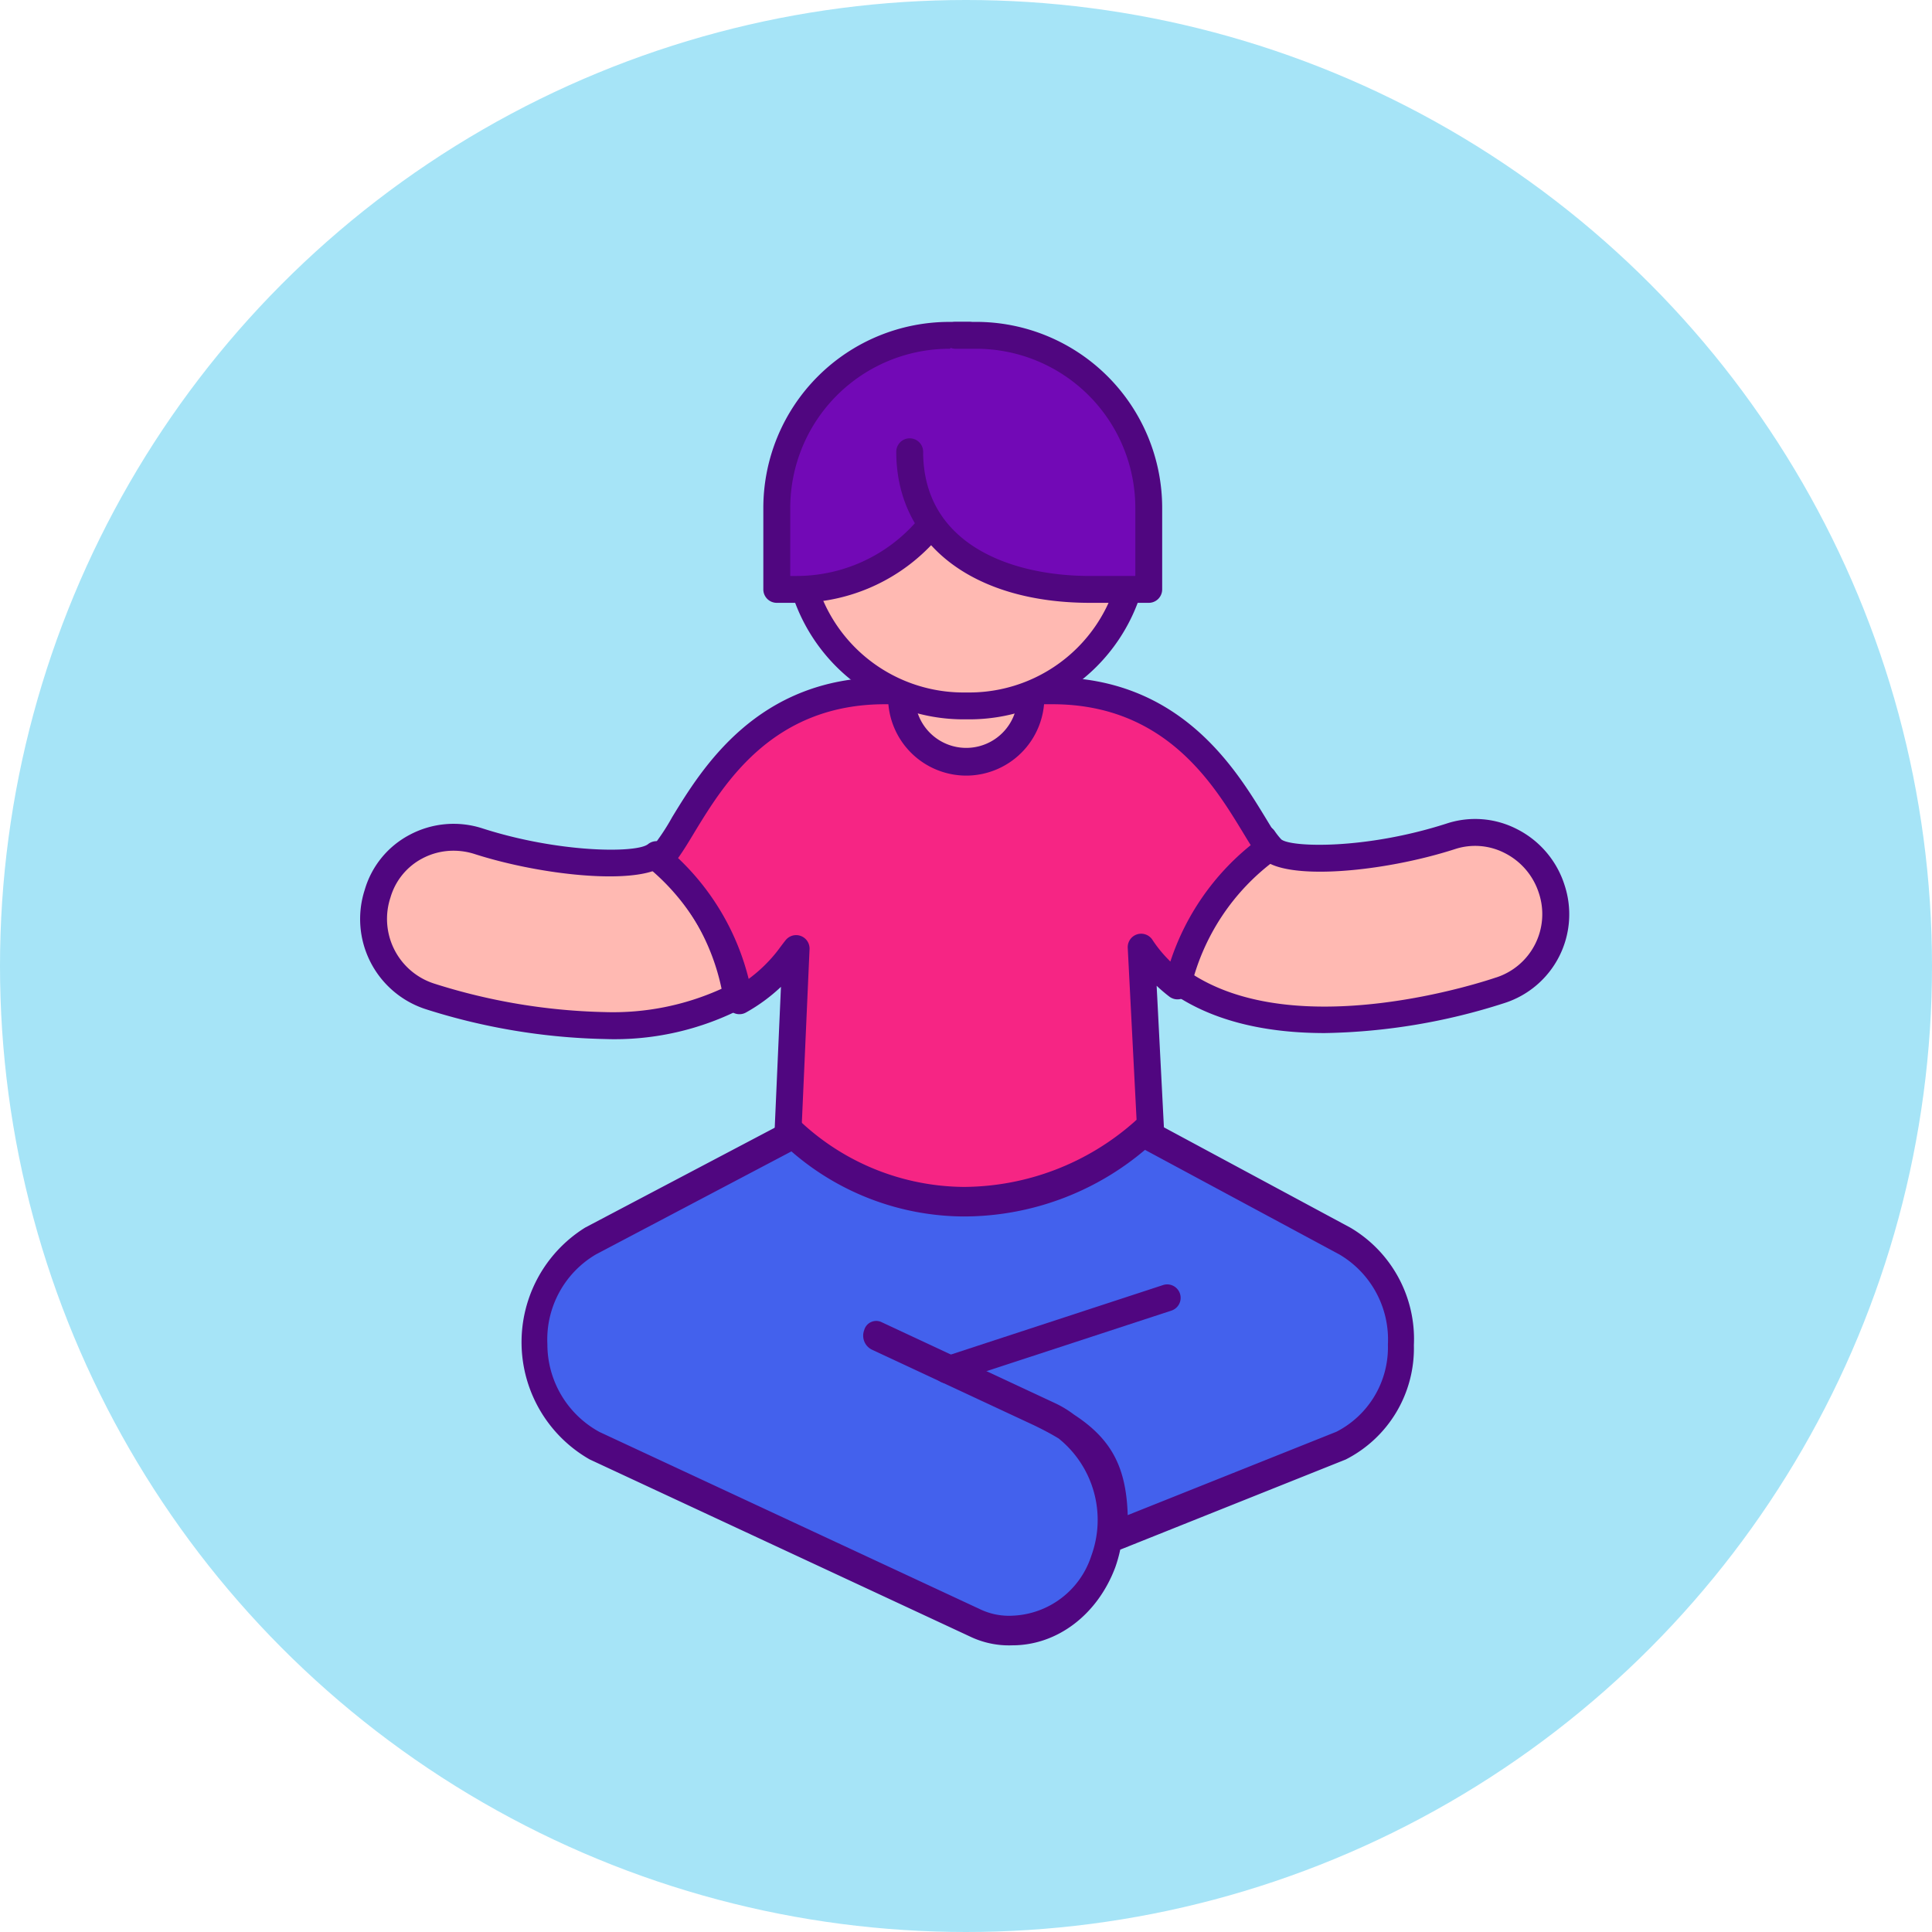
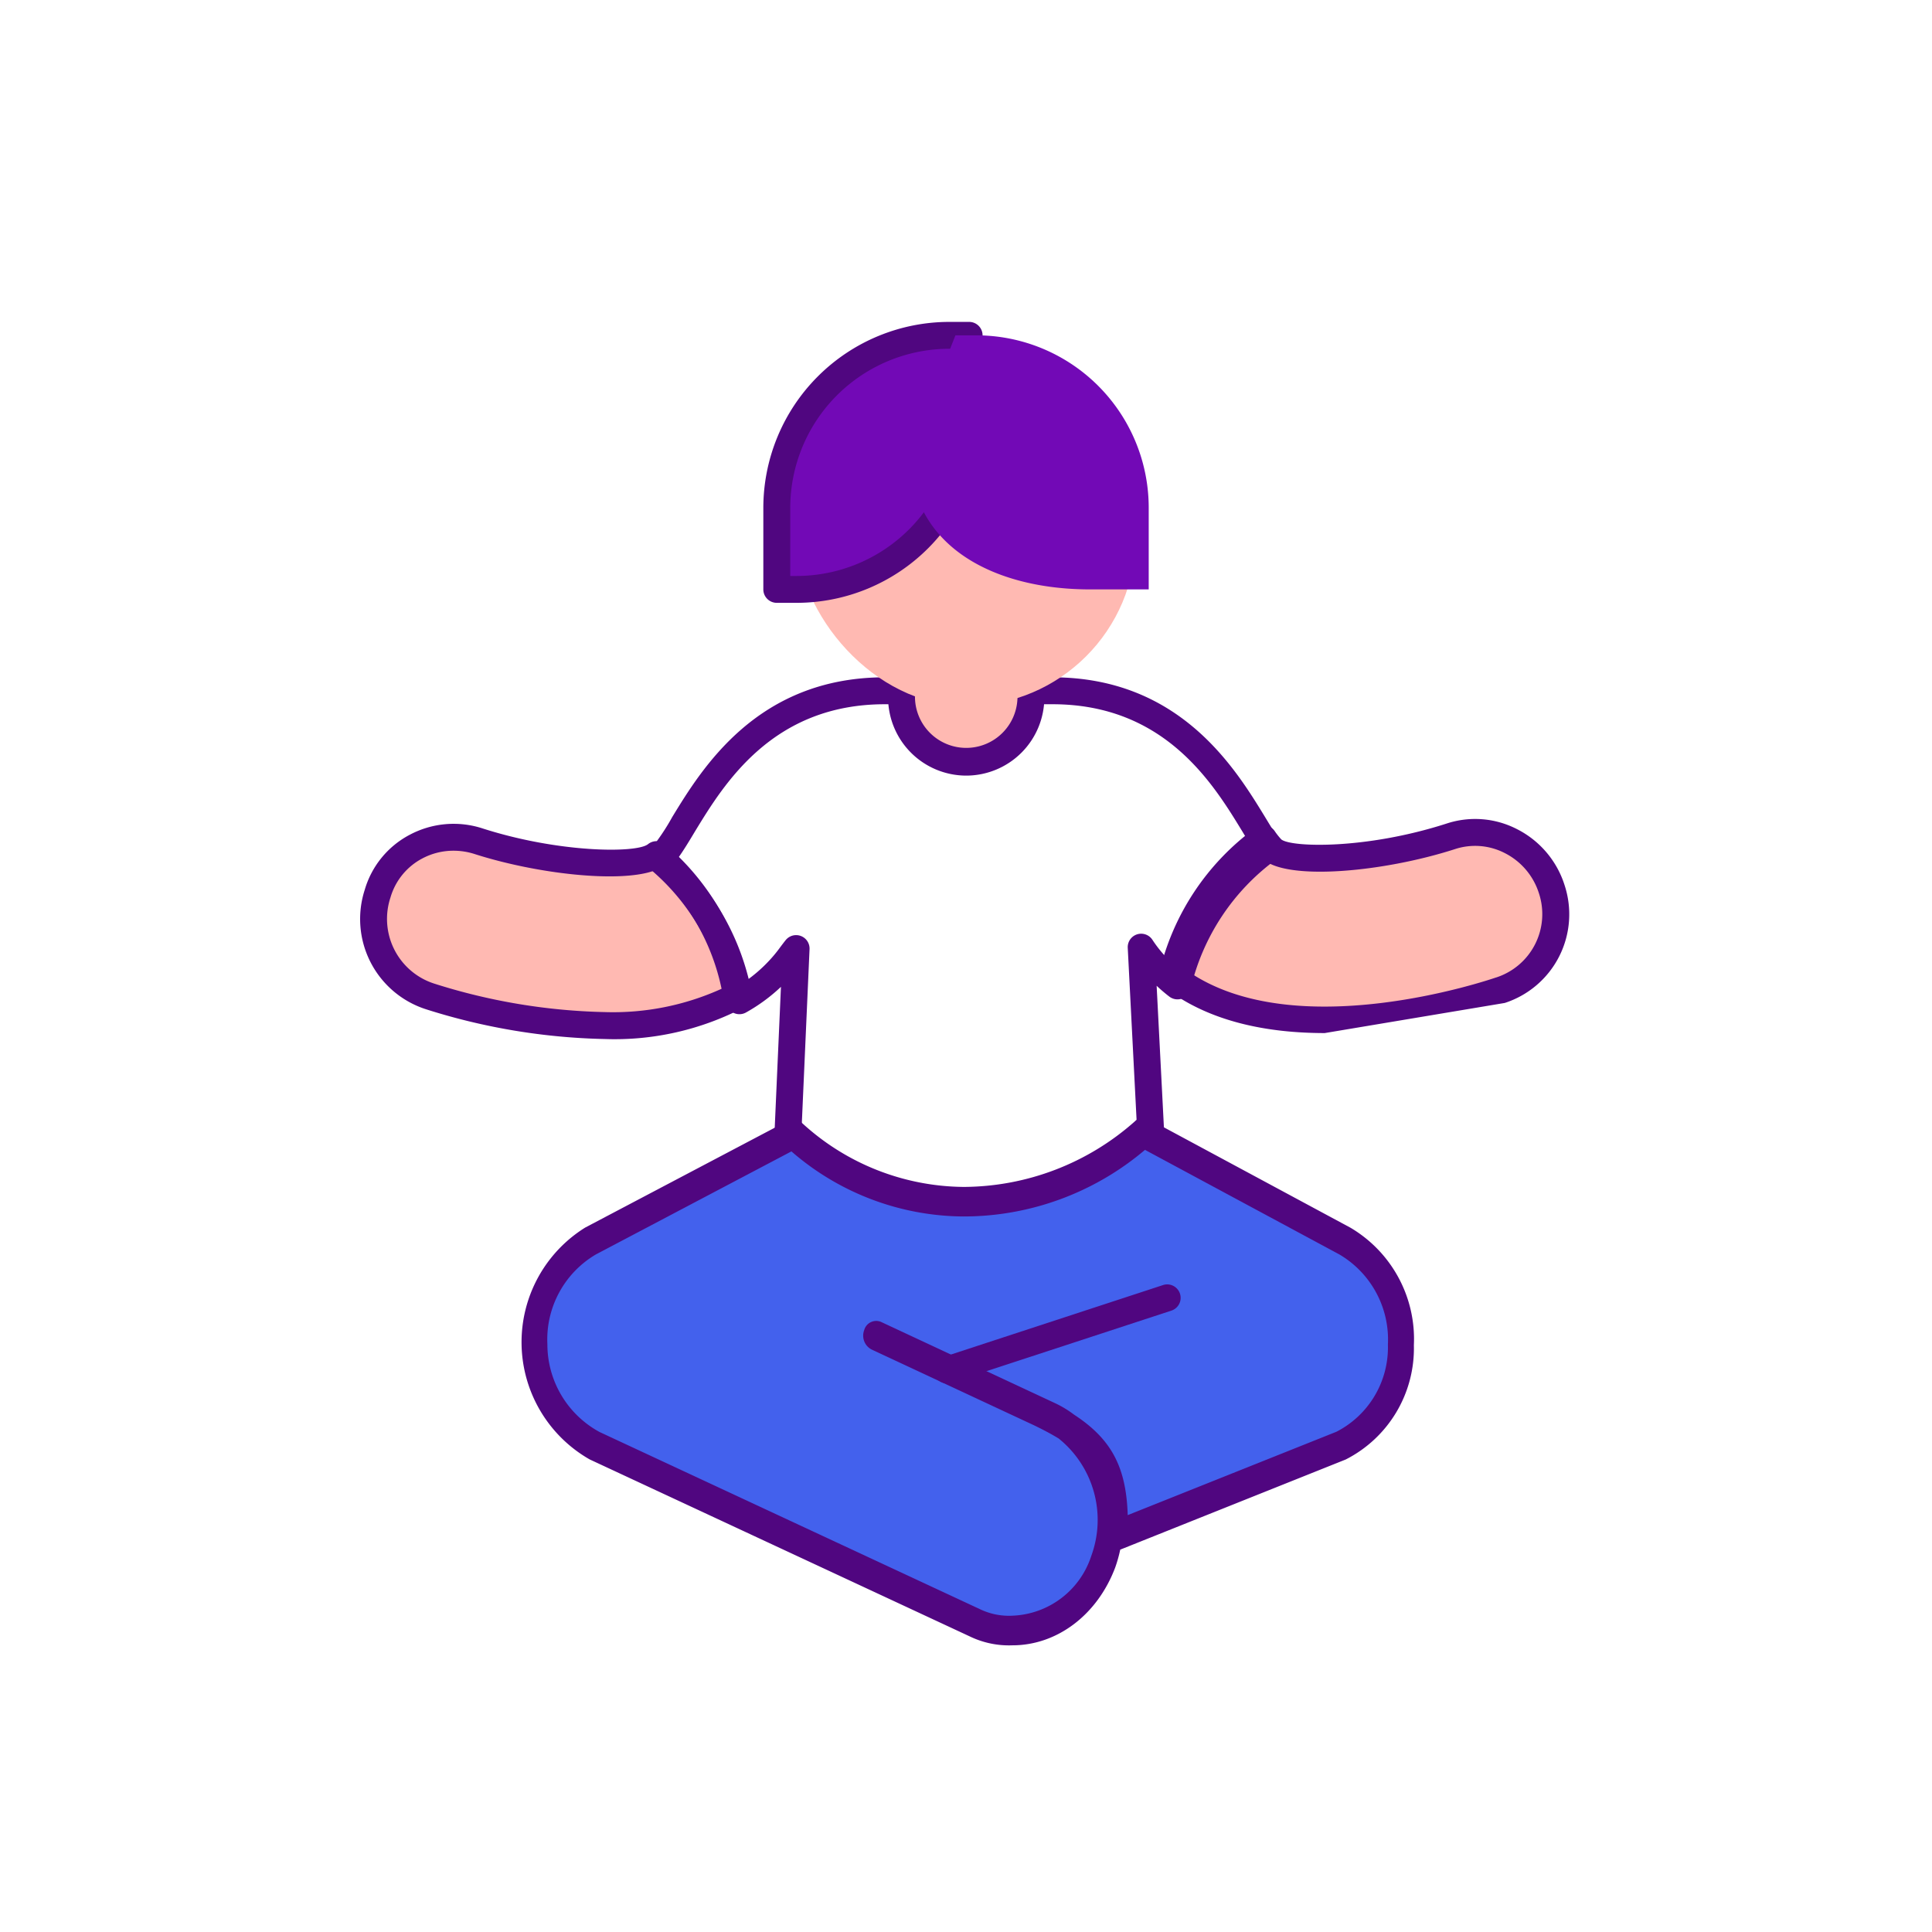
<svg xmlns="http://www.w3.org/2000/svg" width="150" height="150" viewBox="0 0 150 150">
  <defs>
    <style>.a{fill:#a6e4f7;}.b{fill:#ffb9b2;}.c{fill:#500680;}.d{fill:#f62584;}.e{fill:#4361ed;}.f{fill:#7209b6;}</style>
  </defs>
  <g transform="translate(-1336.109 -274.045)">
    <g transform="translate(1336.109 274.045)">
-       <ellipse class="a" cx="75" cy="75" rx="75" ry="75" />
-     </g>
+       </g>
    <g transform="translate(1384.067 299.037)">
      <g transform="translate(-20 27.6)">
        <g transform="translate(0 11.369)">
          <path class="b" d="M1393.745,369.385a20.84,20.84,0,0,1-10.232,2.292,48.475,48.475,0,0,1-13.557-2.26,6.317,6.317,0,0,1-4.088-7.962,6.159,6.159,0,0,1,7.854-4.088c5.907,1.894,12.438,2.142,13.8,1.033A18.263,18.263,0,0,1,1393.745,369.385Z" transform="translate(-1364.514 -356.012)" />
          <path class="c" d="M1383.065,372.272a49,49,0,0,1-13.868-2.307,7.357,7.357,0,0,1-4.77-9.277,7.047,7.047,0,0,1,3.491-4.273,7.254,7.254,0,0,1,5.677-.488c5.929,1.9,11.949,1.927,12.826,1.216a1.044,1.044,0,0,1,1.333.015,19.331,19.331,0,0,1,6.572,11.613,1.043,1.043,0,0,1-.514,1.074A21.629,21.629,0,0,1,1383.065,372.272Zm-11.745-14.62a5.145,5.145,0,0,0-2.422.6,5,5,0,0,0-2.476,3.041,5.276,5.276,0,0,0,3.406,6.678,46.875,46.875,0,0,0,13.237,2.209,20.376,20.376,0,0,0,9.067-1.81,17.249,17.249,0,0,0-5.218-9.175c-2.732.99-9.181.244-13.958-1.287A5.34,5.34,0,0,0,1371.32,357.652Z" transform="translate(-1364.067 -355.563)" />
        </g>
        <g transform="translate(62.012 10.989)">
          <path class="b" d="M1479.261,368.153c-2.937,1.012-17.505,5.175-25.478-1.076a18.338,18.338,0,0,1,7.09-10.695,6.027,6.027,0,0,0,.635.8c1.184,1.183,7.854.968,13.88-.968a6.278,6.278,0,0,1,3.873,11.943Z" transform="translate(-1452.74 -354.856)" />
-           <path class="c" d="M1465.176,371.034c-4.393,0-9-.852-12.484-3.584a1.044,1.044,0,0,1-.372-1.056,19.377,19.377,0,0,1,7.494-11.3,1.044,1.044,0,0,1,1.467.245,5.439,5.439,0,0,0,.519.657c.739.617,6.511.805,12.823-1.224a7.086,7.086,0,0,1,5.468.423,7.356,7.356,0,0,1,3.7,4.338,7.236,7.236,0,0,1-4.639,9.163A47.884,47.884,0,0,1,1465.176,371.034Zm-10.657-4.828c8.318,5.8,23.309.736,23.956.512l.01,0a5.168,5.168,0,0,0,3.318-6.544,5.28,5.28,0,0,0-2.655-3.117,5.018,5.018,0,0,0-3.877-.3c-5.6,1.8-13.175,2.487-14.946.716l-.077-.078A17.282,17.282,0,0,0,1454.519,366.206Z" transform="translate(-1452.293 -354.408)" />
+           <path class="c" d="M1465.176,371.034c-4.393,0-9-.852-12.484-3.584a1.044,1.044,0,0,1-.372-1.056,19.377,19.377,0,0,1,7.494-11.3,1.044,1.044,0,0,1,1.467.245,5.439,5.439,0,0,0,.519.657c.739.617,6.511.805,12.823-1.224a7.086,7.086,0,0,1,5.468.423,7.356,7.356,0,0,1,3.7,4.338,7.236,7.236,0,0,1-4.639,9.163Zm-10.657-4.828c8.318,5.8,23.309.736,23.956.512l.01,0a5.168,5.168,0,0,0,3.318-6.544,5.28,5.28,0,0,0-2.655-3.117,5.018,5.018,0,0,0-3.877-.3c-5.6,1.8-13.175,2.487-14.946.716l-.077-.078A17.282,17.282,0,0,0,1454.519,366.206Z" transform="translate(-1452.293 -354.408)" />
        </g>
        <g transform="translate(22.188)">
-           <path class="d" d="M1444.285,352.152a18.334,18.334,0,0,0-7.09,10.7,11.49,11.49,0,0,1-1.42-1.292,10.772,10.772,0,0,1-1.4-1.721l.732,14.267a20.839,20.839,0,0,1-28.157.183l.634-14.342a19.381,19.381,0,0,1-1.4,1.721,12.446,12.446,0,0,1-3,2.335,18.26,18.26,0,0,0-6.219-10.985.489.489,0,0,0,.076-.065,16.358,16.358,0,0,0,1.829-2.69c2.367-3.874,6.455-10.329,15.6-10.329h13.019c9.145,0,13.234,6.455,15.6,10.329C1443.5,350.936,1443.909,351.614,1444.285,352.152Z" transform="translate(-1395.923 -338.886)" />
          <path class="c" d="M1420.483,380.306a21.814,21.814,0,0,1-14.678-5.7,1.04,1.04,0,0,1-.342-.82l.5-11.321a13.553,13.553,0,0,1-2.716,1.992,1.043,1.043,0,0,1-1.538-.743,17.244,17.244,0,0,0-5.866-10.358,1.044,1.044,0,0,1,.035-1.618,17.121,17.121,0,0,0,1.649-2.465c2.319-3.794,6.623-10.839,16.5-10.839h13.018c9.875,0,14.179,7.044,16.492,10.828.4.657.8,1.33,1.159,1.839a1.043,1.043,0,0,1-.241,1.442,17.282,17.282,0,0,0-6.687,10.086,1.044,1.044,0,0,1-1.651.594,12.577,12.577,0,0,1-.986-.841l.576,11.213a1.047,1.047,0,0,1-.333.818A21.828,21.828,0,0,1,1420.483,380.306Zm-12.914-6.922a19.681,19.681,0,0,0,26.026-.172l-.707-13.773a1.043,1.043,0,0,1,1.91-.633,9.9,9.9,0,0,0,1.269,1.563c.043.046.085.091.129.135a19.379,19.379,0,0,1,6.24-9.039c-.227-.362-.457-.743-.683-1.117-2.243-3.671-6-9.824-14.708-9.824h-13.018c-8.7,0-12.465,6.153-14.711,9.829-.463.772-.909,1.516-1.342,2.114a19.342,19.342,0,0,1,5.482,9.383,11.41,11.41,0,0,0,1.528-1.352,10.61,10.61,0,0,0,.931-1.121c.139-.185.275-.365.412-.536a1.043,1.043,0,0,1,1.856.7Zm-11.616-21.7h0Z" transform="translate(-1395.476 -338.439)" />
        </g>
        <g transform="translate(12.527 34.189)">
          <path class="e" d="M1448.587,403.706a8.619,8.619,0,0,1-4.659,7.872l-17.536,7.052c.207-5.486-1.212-7.446-5.871-9.712L1407.9,402.99h0l13.459,6.321c3.831,1.789,5.694,6.916,4.142,11.33a7.7,7.7,0,0,1-7.04,5.367,6.069,6.069,0,0,1-2.9-.6l-29.506-13.834a9.007,9.007,0,0,1-4.659-7.872,8.882,8.882,0,0,1,4.348-8.11l15.736-8.348a19.445,19.445,0,0,0,13.169,5.278,20.79,20.79,0,0,0,13.956-5.4l15.633,8.468A8.881,8.881,0,0,1,1448.587,403.706Z" transform="translate(-1380.348 -386.085)" />
          <path class="c" d="M1418.017,426.6a7,7,0,0,1-3.31-.692L1385.2,412.168a10.48,10.48,0,0,1-.353-18l15.755-8.3a.909.909,0,0,1,1.1.194,18.762,18.762,0,0,0,12.51,4.948h.051a20.128,20.128,0,0,0,13.254-5.082.91.91,0,0,1,1.09-.176l15.651,8.421a10.037,10.037,0,0,1,4.931,9.126,9.679,9.679,0,0,1-5.29,8.873l-17.508,7a10.854,10.854,0,0,1-.39,1.385C1424.615,424.236,1421.487,426.6,1418.017,426.6Zm-17.152-38.35-15.181,8a7.664,7.664,0,0,0-3.769,6.981,7.746,7.746,0,0,0,4.052,6.808l29.527,13.752a5.186,5.186,0,0,0,2.523.509,6.709,6.709,0,0,0,6.125-4.64,8.113,8.113,0,0,0-2.531-9.117c-.552-.338-1.188-.675-1.915-1.026l-12.63-5.893a1.213,1.213,0,0,1-.552-1.5.965.965,0,0,1,1.311-.631l12.636,5.9h0l.838.391a8.181,8.181,0,0,1,1.507.908c2.912,1.9,4.05,4.083,4.166,7.8l16.211-6.476a7.359,7.359,0,0,0,3.99-6.743c0-.013,0-.026,0-.039a7.665,7.665,0,0,0-3.77-6.982l-15.09-8.119a21.784,21.784,0,0,1-14.114,5.171A20.533,20.533,0,0,1,1400.865,388.254Z" transform="translate(-1379.901 -385.639)" />
        </g>
      </g>
      <g transform="translate(20.992 14.043)">
        <path class="b" d="M.719,0H9.327a.719.719,0,0,1,.719.719V11.074A5.023,5.023,0,0,1,5.023,16.1h0A5.023,5.023,0,0,1,0,11.074V.719A.719.719,0,0,1,.719,0Z" transform="translate(1.044 3.043)" />
        <path class="c" d="M1428.6,347.991a6.073,6.073,0,0,1-6.066-6.066V331.57a1.765,1.765,0,0,1,1.763-1.762h8.607a1.764,1.764,0,0,1,1.762,1.762v10.355A6.072,6.072,0,0,1,1428.6,347.991Zm-3.979-16.1v10.031a3.98,3.98,0,0,0,7.959,0V331.894Z" transform="translate(-1422.533 -326.808)" />
      </g>
      <g transform="translate(12.877 2.471)">
        <rect class="b" width="26.3" height="26.3" rx="13.15" transform="translate(1.043 1.043)" />
-         <path class="c" d="M1425.428,330.931h-.478A13.97,13.97,0,0,1,1411,316.976V316.5a13.97,13.97,0,0,1,13.954-13.954h.478a13.97,13.97,0,0,1,13.954,13.954v.478A13.969,13.969,0,0,1,1425.428,330.931Zm-.478-26.3a11.881,11.881,0,0,0-11.868,11.868v.478a11.881,11.881,0,0,0,11.868,11.868h.478a11.881,11.881,0,0,0,11.868-11.868V316.5a11.881,11.881,0,0,0-11.868-11.868Z" transform="translate(-1410.995 -302.544)" />
      </g>
      <g transform="translate(11.307)">
        <path class="f" d="M14.935,0h0a0,0,0,0,1,0,0V4.79A14.935,14.935,0,0,1,0,19.725H0a0,0,0,0,1,0,0v-4.79A14.935,14.935,0,0,1,14.935,0Z" transform="translate(1.043 1.044)" />
        <path class="c" d="M1411.035,320.826h-1.546a1.043,1.043,0,0,1-1.044-1.043v-6.336a14.449,14.449,0,0,1,14.433-14.433h1.546a1.043,1.043,0,0,1,1.043,1.044v6.336A14.449,14.449,0,0,1,1411.035,320.826Zm-.5-2.086h.5a12.36,12.36,0,0,0,12.346-12.346V301.1h-.5a12.36,12.36,0,0,0-12.346,12.346Z" transform="translate(-1408.445 -299.014)" />
        <g transform="translate(10.321)">
          <path class="f" d="M1424.679,309.544c0,7.395,6.609,10.686,14,10.686h4.556v-6.336a13.389,13.389,0,0,0-13.39-13.389h-1.618" transform="translate(-1423.635 -299.461)" />
-           <path class="c" d="M1442.791,320.826h-4.555c-9.142,0-15.048-4.6-15.048-11.729a1.043,1.043,0,0,1,2.087,0c0,7.109,6.695,9.643,12.961,9.643h3.512v-5.293A12.36,12.36,0,0,0,1429.4,301.1h-1.617a1.043,1.043,0,0,1,0-2.087h1.617a14.45,14.45,0,0,1,14.433,14.433v6.336A1.043,1.043,0,0,1,1442.791,320.826Z" transform="translate(-1423.188 -299.014)" />
        </g>
      </g>
      <g transform="translate(24.519 74.724)">
        <path class="c" d="M1433.028,410.375a1.044,1.044,0,0,1-.325-2.035l17.1-5.6a1.043,1.043,0,0,1,.65,1.983l-17.1,5.6A1.03,1.03,0,0,1,1433.028,410.375Z" transform="translate(-1431.984 -402.683)" />
      </g>
    </g>
  </g>
</svg>